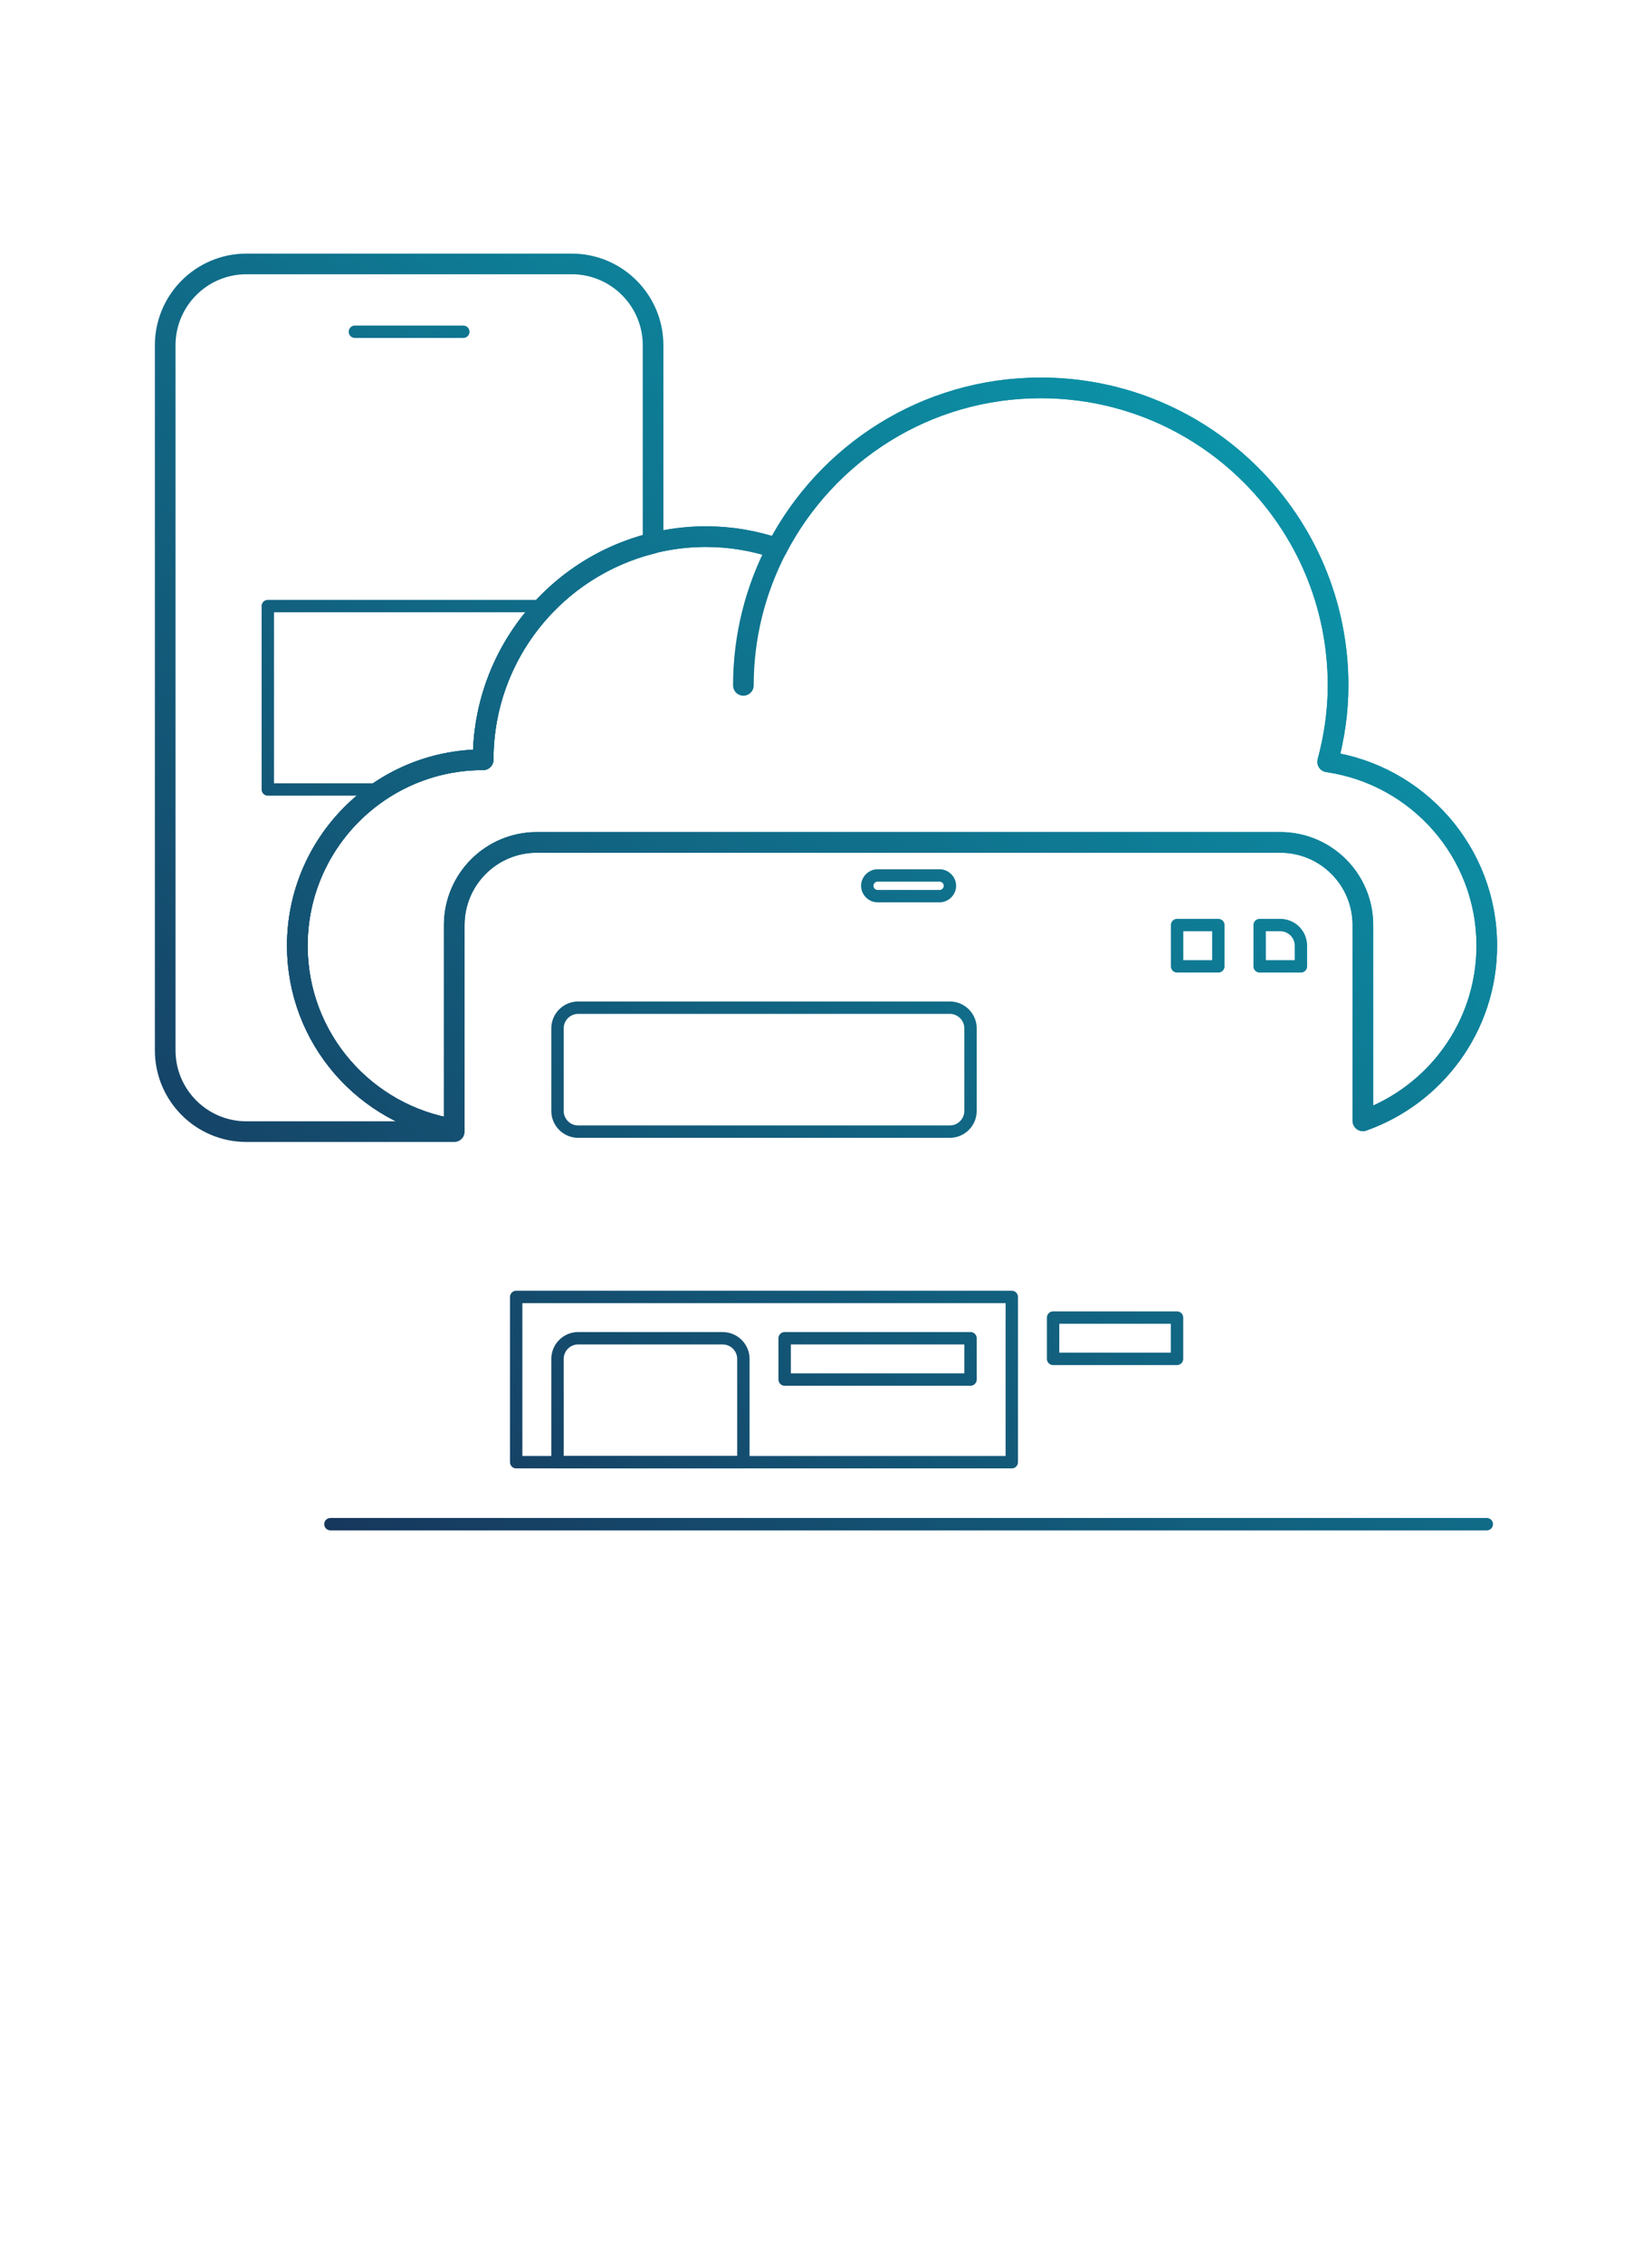
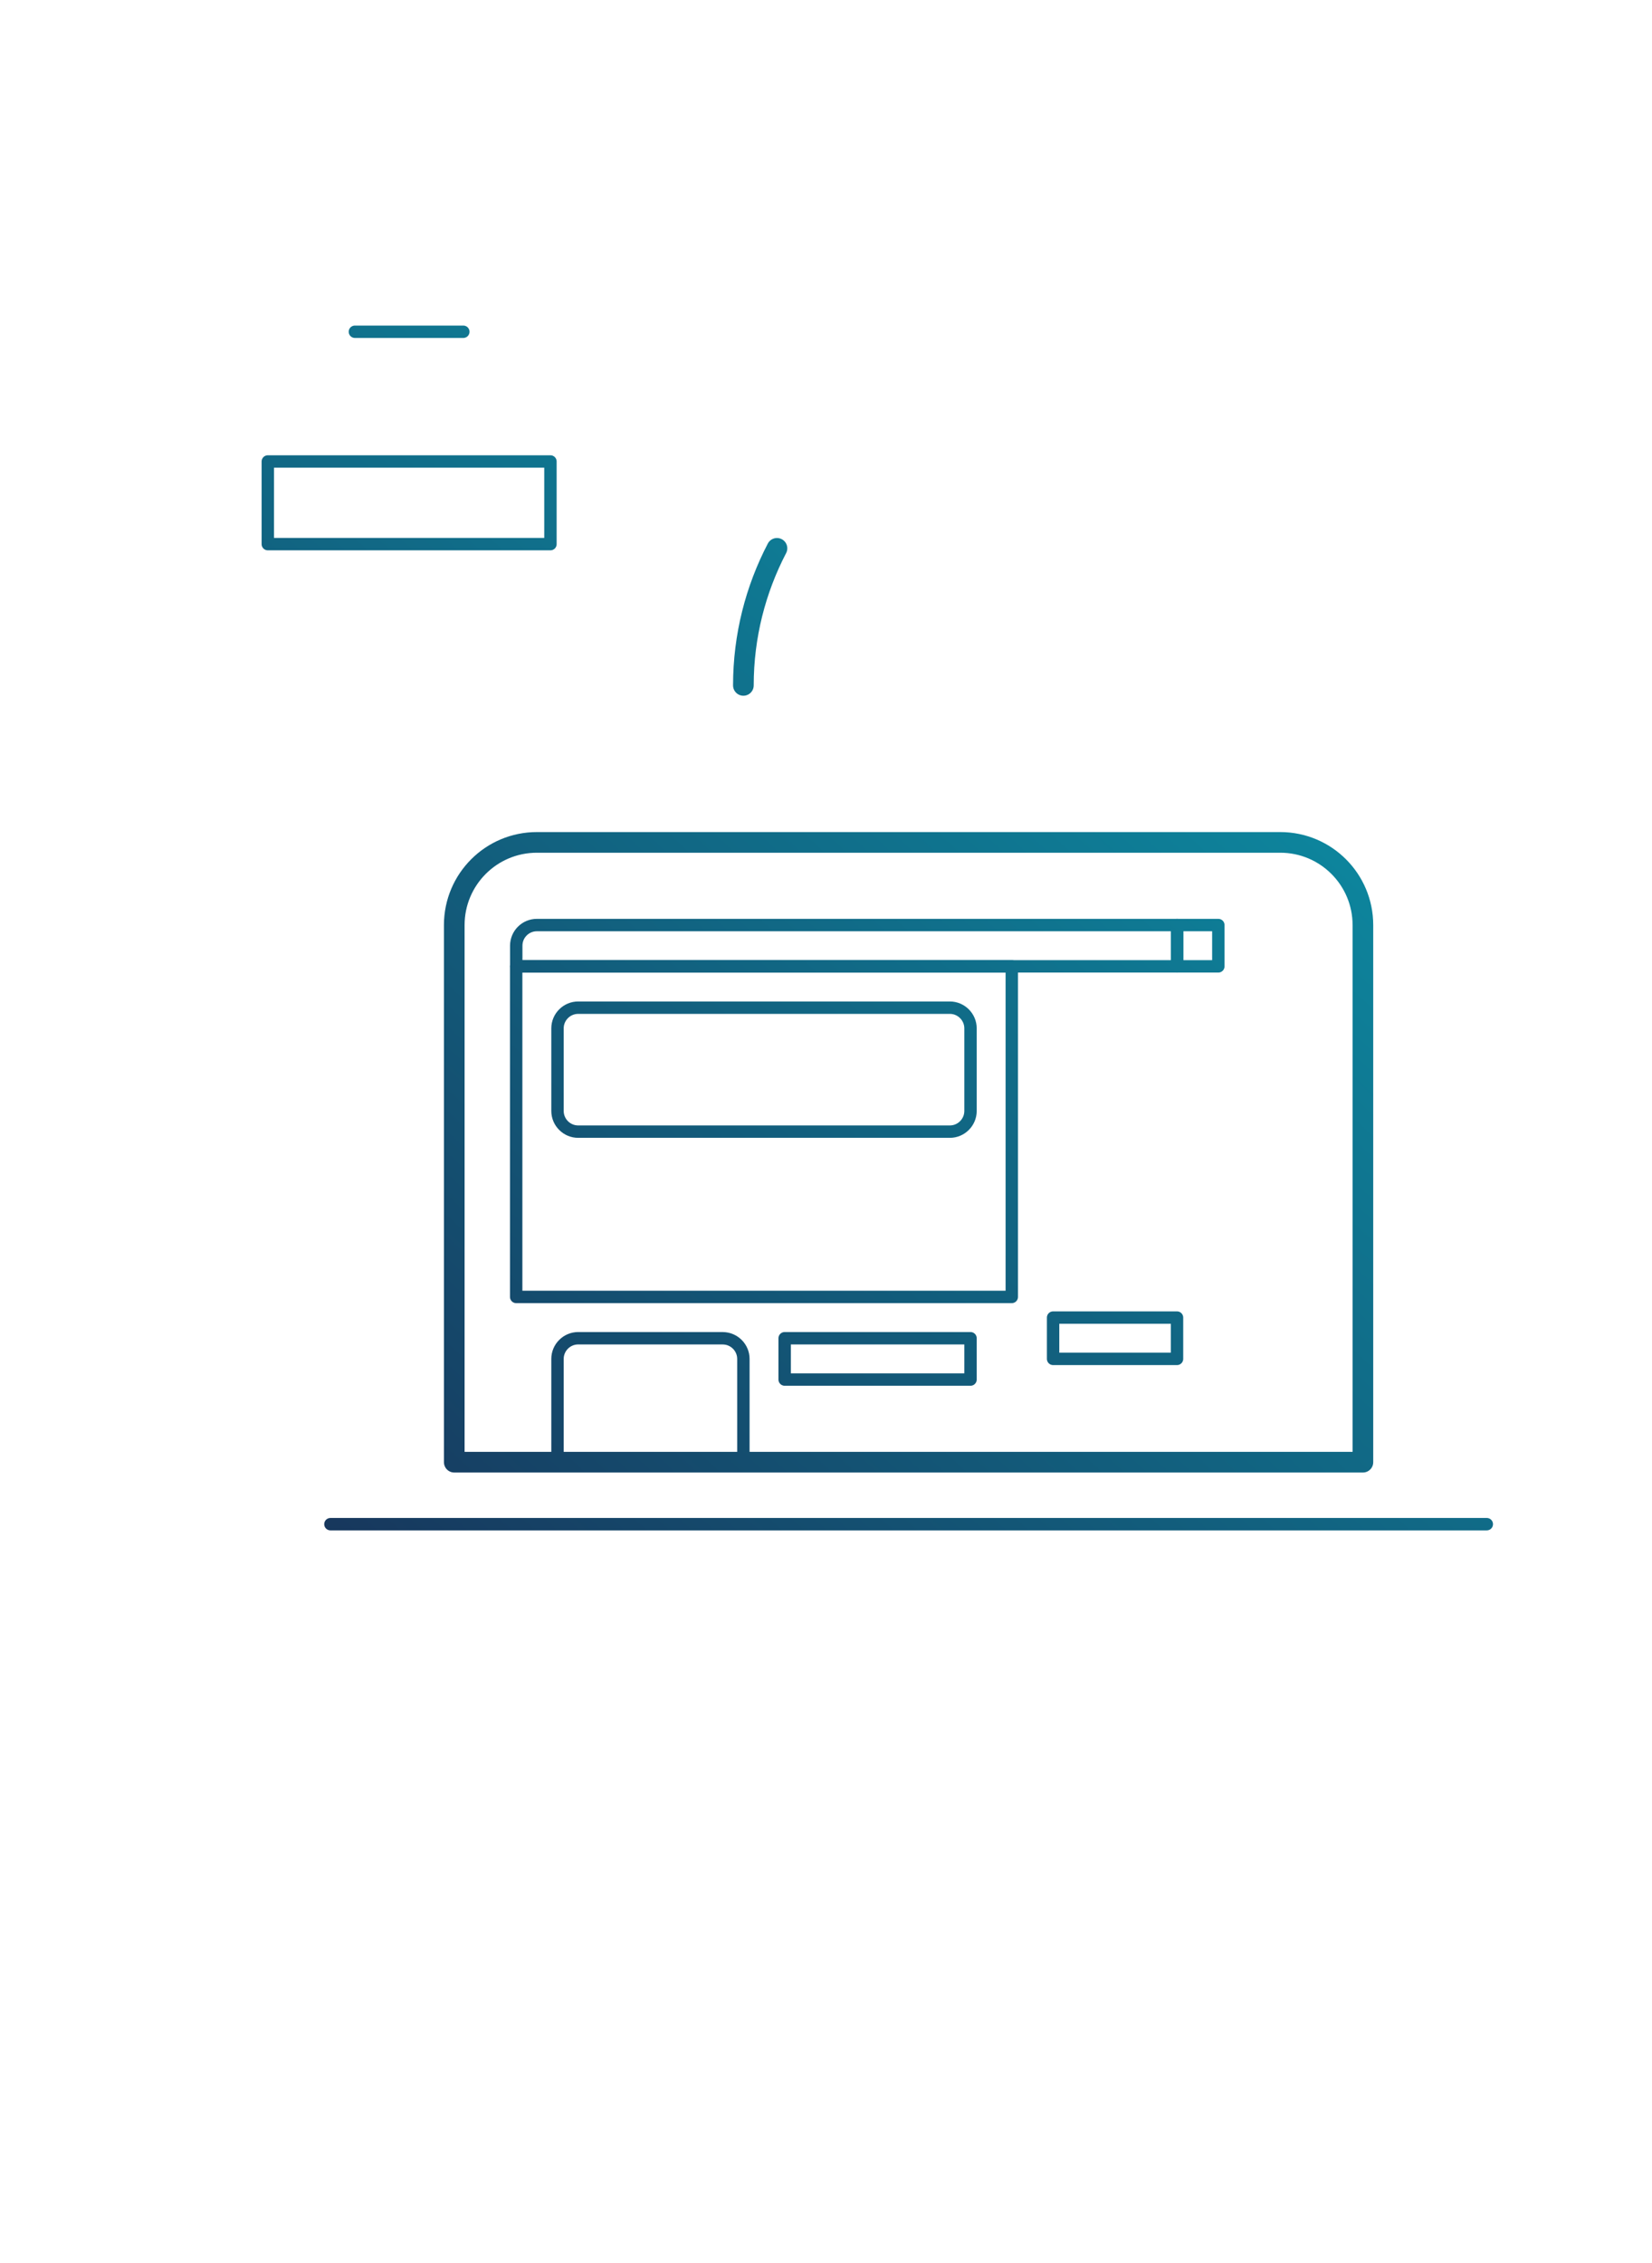
<svg xmlns="http://www.w3.org/2000/svg" xmlns:ns1="http://sodipodi.sourceforge.net/DTD/sodipodi-0.dtd" xmlns:ns2="http://www.inkscape.org/namespaces/inkscape" xmlns:xlink="http://www.w3.org/1999/xlink" version="1.0" x="0px" y="0px" viewBox="0 0 100 125" enable-background="new 0 0 100 100" xml:space="preserve" id="svg64" width="111" height="152" ns1:docname="noun_Saas_754074.svg" ns2:version="0.92.5 (2060ec1f9f, 2020-04-08)">
  <defs id="defs68">
    <linearGradient ns2:collect="always" id="linearGradient996">
      <stop style="stop-color:#09a6b8;stop-opacity:1" offset="0" id="stop992" />
      <stop style="stop-color:#182f56;stop-opacity:1" offset="1" id="stop994" />
    </linearGradient>
    <linearGradient ns2:collect="always" xlink:href="#linearGradient996" id="linearGradient998" x1="88.014" y1="9.271" x2="12.172" y2="89.982" gradientUnits="userSpaceOnUse" />
  </defs>
  <ns1:namedview pagecolor="#ffffff" bordercolor="#666666" borderopacity="1" objecttolerance="10" gridtolerance="10" guidetolerance="10" ns2:pageopacity="0" ns2:pageshadow="2" ns2:window-width="1920" ns2:window-height="1143" id="namedview66" showgrid="false" ns2:zoom="5.3400704" ns2:cx="3.8751373" ns2:cy="66.243377" ns2:window-x="0" ns2:window-y="27" ns2:window-maximized="1" ns2:current-layer="svg64" />
  <g id="g909" style="stroke:url(#linearGradient998);fill:none;stroke-opacity:1;fill-opacity:1">
-     <path id="path2" d="  M80.367,40.127c0.396-1.478,0.631-3.021,0.631-4.626c0-9.942-8.059-18.001-18.002-18.001c-6.948,0-12.96,3.943-15.964,9.708  c-1.348-0.453-2.787-0.708-4.286-0.708c-7.456,0-13.499,6.045-13.499,13.5c-6.211,0-11.249,5.038-11.249,11.252  c0,5.615,4.118,10.256,9.499,11.1V50.001c0-2.763,2.239-5.001,4.999-5.001h45c2.764,0,5.003,2.238,5.003,5.001v11.844  c4.368-1.547,7.5-5.699,7.5-10.597C90,45.588,85.813,40.916,80.367,40.127z" stroke-miterlimit="10" stroke-linejoin="round" stroke-linecap="round" stroke-width="1.25" stroke="#000000" fill="none" style="stroke:url(#linearGradient998);fill:none;stroke-opacity:1;fill-opacity:1" />
    <path id="path4" d="  M77.497,45c2.764,0,5.003,2.238,5.003,5.001V82.5H27.498V50.001c0-2.763,2.239-5.001,4.999-5.001H77.497z" stroke-miterlimit="10" stroke-linejoin="round" stroke-linecap="round" stroke-width="1.25" stroke="#000000" fill="none" style="stroke:url(#linearGradient998);fill:none;stroke-opacity:1;fill-opacity:1" />
    <path id="path6" d="  M27.498,62.352c-5.381-0.844-9.499-5.484-9.499-11.1C17.999,45.038,23.037,40,29.248,40c0-6.346,4.383-11.653,10.284-13.099V14.923  c0-2.718-2.205-4.923-4.924-4.923H14.919C12.201,10,10,12.205,10,14.923v42.654c0,2.72,2.201,4.923,4.919,4.923h12.579V62.352z" stroke-miterlimit="10" stroke-linejoin="round" stroke-linecap="round" stroke-width="1.25" stroke="#000000" fill="none" style="stroke:url(#linearGradient998);fill:none;stroke-opacity:1;fill-opacity:1" />
-     <path id="path8" d="  M19.515,14.104c0,0.361-0.292,0.656-0.657,0.656c-0.362,0-0.655-0.295-0.655-0.656c0-0.362,0.293-0.658,0.655-0.658  C19.223,13.445,19.515,13.741,19.515,14.104z" stroke-miterlimit="10" stroke-linejoin="round" stroke-linecap="round" stroke-width="0.75" stroke="#000000" fill="none" style="stroke:url(#linearGradient998);fill:none;stroke-opacity:1;fill-opacity:1" />
    <path id="path10" d="  M21.483,14.104h6.563H21.483z" stroke-miterlimit="10" stroke-linejoin="round" stroke-linecap="round" stroke-width="0.75" stroke="#000000" fill="none" style="stroke:url(#linearGradient998);fill:none;stroke-opacity:1;fill-opacity:1" />
    <path id="path12" d="  M17.999,51.252C17.999,45.038,23.037,40,29.248,40c0-5.425,3.208-10.089,7.82-12.233v-8.742c0-0.449-0.368-0.819-0.819-0.819H13.279  c-0.451,0-0.82,0.37-0.82,0.819v34.453c0,0.451,0.369,0.819,0.82,0.819h5.147C18.154,53.327,17.999,52.31,17.999,51.252z" stroke-miterlimit="10" stroke-linejoin="round" stroke-linecap="round" stroke-width="0.75" stroke="#000000" fill="none" style="stroke:url(#linearGradient998);fill:none;stroke-opacity:1;fill-opacity:1" />
    <path id="path14" d="  M44.999,35.501c0-2.994,0.741-5.811,2.033-8.293C45.74,29.69,44.999,32.507,44.999,35.501z" stroke-miterlimit="10" stroke-linejoin="round" stroke-linecap="round" stroke-width="1.25" stroke="#000000" fill="none" style="stroke:url(#linearGradient998);fill:none;stroke-opacity:1;fill-opacity:1" />
-     <rect id="rect16" height="29.998" width="17.499" stroke-miterlimit="10" stroke-linejoin="round" stroke-linecap="round" stroke-width="0.75" stroke="#000000" fill="none" y="52.502" x="61.249" style="stroke:url(#linearGradient998);fill:none;stroke-opacity:1;fill-opacity:1" />
    <rect id="rect18" height="9.999" width="30" stroke-miterlimit="10" stroke-linejoin="round" stroke-linecap="round" stroke-width="0.75" stroke="#000000" fill="none" y="72.501" x="31.246" style="stroke:url(#linearGradient998);fill:none;stroke-opacity:1;fill-opacity:1" />
    <rect id="rect20" height="19.999" width="30" stroke-miterlimit="10" stroke-linejoin="round" stroke-linecap="round" stroke-width="0.75" stroke="#000000" fill="none" y="52.502" x="31.246" style="stroke:url(#linearGradient998);fill:none;stroke-opacity:1;fill-opacity:1" />
    <path id="path22" d="  M76.25,50.001h1.247c0.692,0,1.251,0.559,1.251,1.251V52.5H76.25V50.001z" stroke-miterlimit="10" stroke-linejoin="round" stroke-linecap="round" stroke-width="0.75" stroke="#000000" fill="none" style="stroke:url(#linearGradient998);fill:none;stroke-opacity:1;fill-opacity:1" />
    <path id="path24" d="  M31.25,52.5v-1.25c0-0.69,0.558-1.249,1.247-1.249h38.755V52.5H31.25z" stroke-miterlimit="10" stroke-linejoin="round" stroke-linecap="round" stroke-width="0.75" stroke="#000000" fill="none" style="stroke:url(#linearGradient998);fill:none;stroke-opacity:1;fill-opacity:1" />
    <path id="path26" d="  M56.874,48.251c0.345,0,0.627-0.281,0.627-0.625c0-0.345-0.282-0.626-0.627-0.626h-3.748c-0.348,0-0.627,0.281-0.627,0.626  c0,0.344,0.279,0.625,0.627,0.625H56.874z" stroke-miterlimit="10" stroke-linejoin="round" stroke-linecap="round" stroke-width="0.75" stroke="#000000" fill="none" style="stroke:url(#linearGradient998);fill:none;stroke-opacity:1;fill-opacity:1" />
-     <rect id="rect28" height="2.499" width="2.501" stroke-miterlimit="10" stroke-linejoin="round" stroke-linecap="round" stroke-width="0.75" stroke="#000000" fill="none" y="50.001" x="73.749" style="stroke:url(#linearGradient998);fill:none;stroke-opacity:1;fill-opacity:1" />
    <rect id="rect30" height="2.499" width="2.497" stroke-miterlimit="10" stroke-linejoin="round" stroke-linecap="round" stroke-width="0.75" stroke="#000000" fill="none" y="50.001" x="71.252" style="stroke:url(#linearGradient998);fill:none;stroke-opacity:1;fill-opacity:1" />
    <path id="path32" d="  M75,55c0.686,0,1.25,0.563,1.25,1.25v8.751c0,0.688-0.564,1.25-1.25,1.25H64.998c-0.686,0-1.251-0.563-1.251-1.25V56.25  c0-0.687,0.565-1.25,1.251-1.25H75z" stroke-miterlimit="10" stroke-linejoin="round" stroke-linecap="round" stroke-width="0.75" stroke="#000000" fill="none" style="stroke:url(#linearGradient998);fill:none;stroke-opacity:1;fill-opacity:1" />
    <path id="path34" d="  M44.999,82.5v-6.249c0-0.688-0.564-1.249-1.25-1.249L34.998,75c-0.688,0-1.251,0.563-1.251,1.249V82.5H44.999z" stroke-miterlimit="10" stroke-linejoin="round" stroke-linecap="round" stroke-width="0.75" stroke="#000000" fill="none" style="stroke:url(#linearGradient998);fill:none;stroke-opacity:1;fill-opacity:1" />
    <rect id="rect36" height="4.999" width="15" stroke-miterlimit="10" stroke-linejoin="round" stroke-linecap="round" stroke-width="0.75" stroke="#000000" fill="none" y="65.001" x="33.747" style="stroke:url(#linearGradient998);fill:none;stroke-opacity:1;fill-opacity:1" />
    <path id="path38" d="  M57.498,55c0.686,0,1.25,0.563,1.25,1.25v4.999c0,0.689-0.564,1.251-1.25,1.251h-22.5c-0.688,0-1.251-0.562-1.251-1.251V56.25  c0-0.688,0.563-1.25,1.251-1.25H57.498z" stroke-miterlimit="10" stroke-linejoin="round" stroke-linecap="round" stroke-width="0.75" stroke="#000000" fill="none" style="stroke:url(#linearGradient998);fill:none;stroke-opacity:1;fill-opacity:1" />
    <rect id="rect40" height="2.501" width="12.503" stroke-miterlimit="10" stroke-linejoin="round" stroke-linecap="round" stroke-width="0.75" stroke="#000000" fill="none" y="68.749" x="63.747" style="stroke:url(#linearGradient998);fill:none;stroke-opacity:1;fill-opacity:1" />
    <rect id="rect42" height="2.499" width="7.501" stroke-miterlimit="10" stroke-linejoin="round" stroke-linecap="round" stroke-width="0.75" stroke="#000000" fill="none" y="73.75" x="63.747" style="stroke:url(#linearGradient998);fill:none;stroke-opacity:1;fill-opacity:1" />
    <path id="path44" d="  M90,86.25v-1.249c0-1.381-1.12-2.501-2.502-2.501h-65c-1.381,0-2.501,1.12-2.501,2.499v1.251l5.265,2.632  C26.492,89.497,28.625,90,29.999,90h50.003c1.375,0,3.504-0.503,4.733-1.118L90,86.25z" stroke-miterlimit="10" stroke-linejoin="round" stroke-linecap="round" stroke-width="1.25" stroke="#000000" fill="none" style="stroke:url(#linearGradient998);fill:none;stroke-opacity:1;fill-opacity:1" />
    <path id="path46" d="  M20.001,86.25H90H20.001z" stroke-miterlimit="10" stroke-linejoin="round" stroke-linecap="round" stroke-width="0.75" stroke="#000000" fill="none" style="stroke:url(#linearGradient998);fill:none;stroke-opacity:1;fill-opacity:1" />
    <path id="path48" d="  M62.5,82.5l-0.813,1.139c-0.241,0.338-0.775,0.611-1.186,0.611H49.498c-0.409,0-0.943-0.273-1.185-0.611L47.5,82.5H62.5z" stroke-miterlimit="10" stroke-linejoin="round" stroke-linecap="round" stroke-width="0.75" stroke="#000000" fill="none" style="stroke:url(#linearGradient998);fill:none;stroke-opacity:1;fill-opacity:1" />
    <rect id="rect50" height="2.499" width="11.251" stroke-miterlimit="10" stroke-linejoin="round" stroke-linecap="round" stroke-width="0.75" stroke="#000000" fill="none" y="75" x="47.497" style="stroke:url(#linearGradient998);fill:none;stroke-opacity:1;fill-opacity:1" />
-     <rect id="rect52" height="2.501" width="7.5" stroke-miterlimit="10" stroke-linejoin="round" stroke-linecap="round" stroke-width="0.75" stroke="#000000" fill="none" y="65.001" x="51.248" style="stroke:url(#linearGradient998);fill:none;stroke-opacity:1;fill-opacity:1" />
    <path id="path54" d="  M80.367,40.127c0.396-1.478,0.631-3.021,0.631-4.626c0-9.942-8.059-18.001-18.002-18.001c-6.948,0-12.96,3.943-15.964,9.708  c-1.348-0.453-2.787-0.708-4.286-0.708c-7.456,0-13.499,6.045-13.499,13.5c-6.211,0-11.249,5.038-11.249,11.252  c0,5.615,4.118,10.256,9.499,11.1V50.001c0-2.763,2.239-5.001,4.999-5.001h45c2.764,0,5.003,2.238,5.003,5.001v11.844  c4.368-1.547,7.5-5.699,7.5-10.597C90,45.588,85.813,40.916,80.367,40.127z" stroke-miterlimit="10" stroke-linejoin="round" stroke-linecap="round" stroke-width="1.25" stroke="#000000" fill="none" style="stroke:url(#linearGradient998);fill:none;stroke-opacity:1;fill-opacity:1" />
    <rect id="rect56" height="5" width="17.109" stroke-miterlimit="10" stroke-linejoin="round" stroke-linecap="round" stroke-width="0.75" stroke="#000000" fill="none" y="21.953" x="16.211" style="stroke:url(#linearGradient998);fill:none;stroke-opacity:1;fill-opacity:1" />
    <path id="path58" d="  M29.248,40c0-3.607,1.423-6.876,3.728-9.298H16.211v11.096h6.953C24.917,40.665,27.005,40,29.248,40z" stroke-miterlimit="10" stroke-linejoin="round" stroke-linecap="round" stroke-width="0.75" stroke="#000000" fill="none" style="stroke:url(#linearGradient998);fill:none;stroke-opacity:1;fill-opacity:1" />
  </g>
</svg>